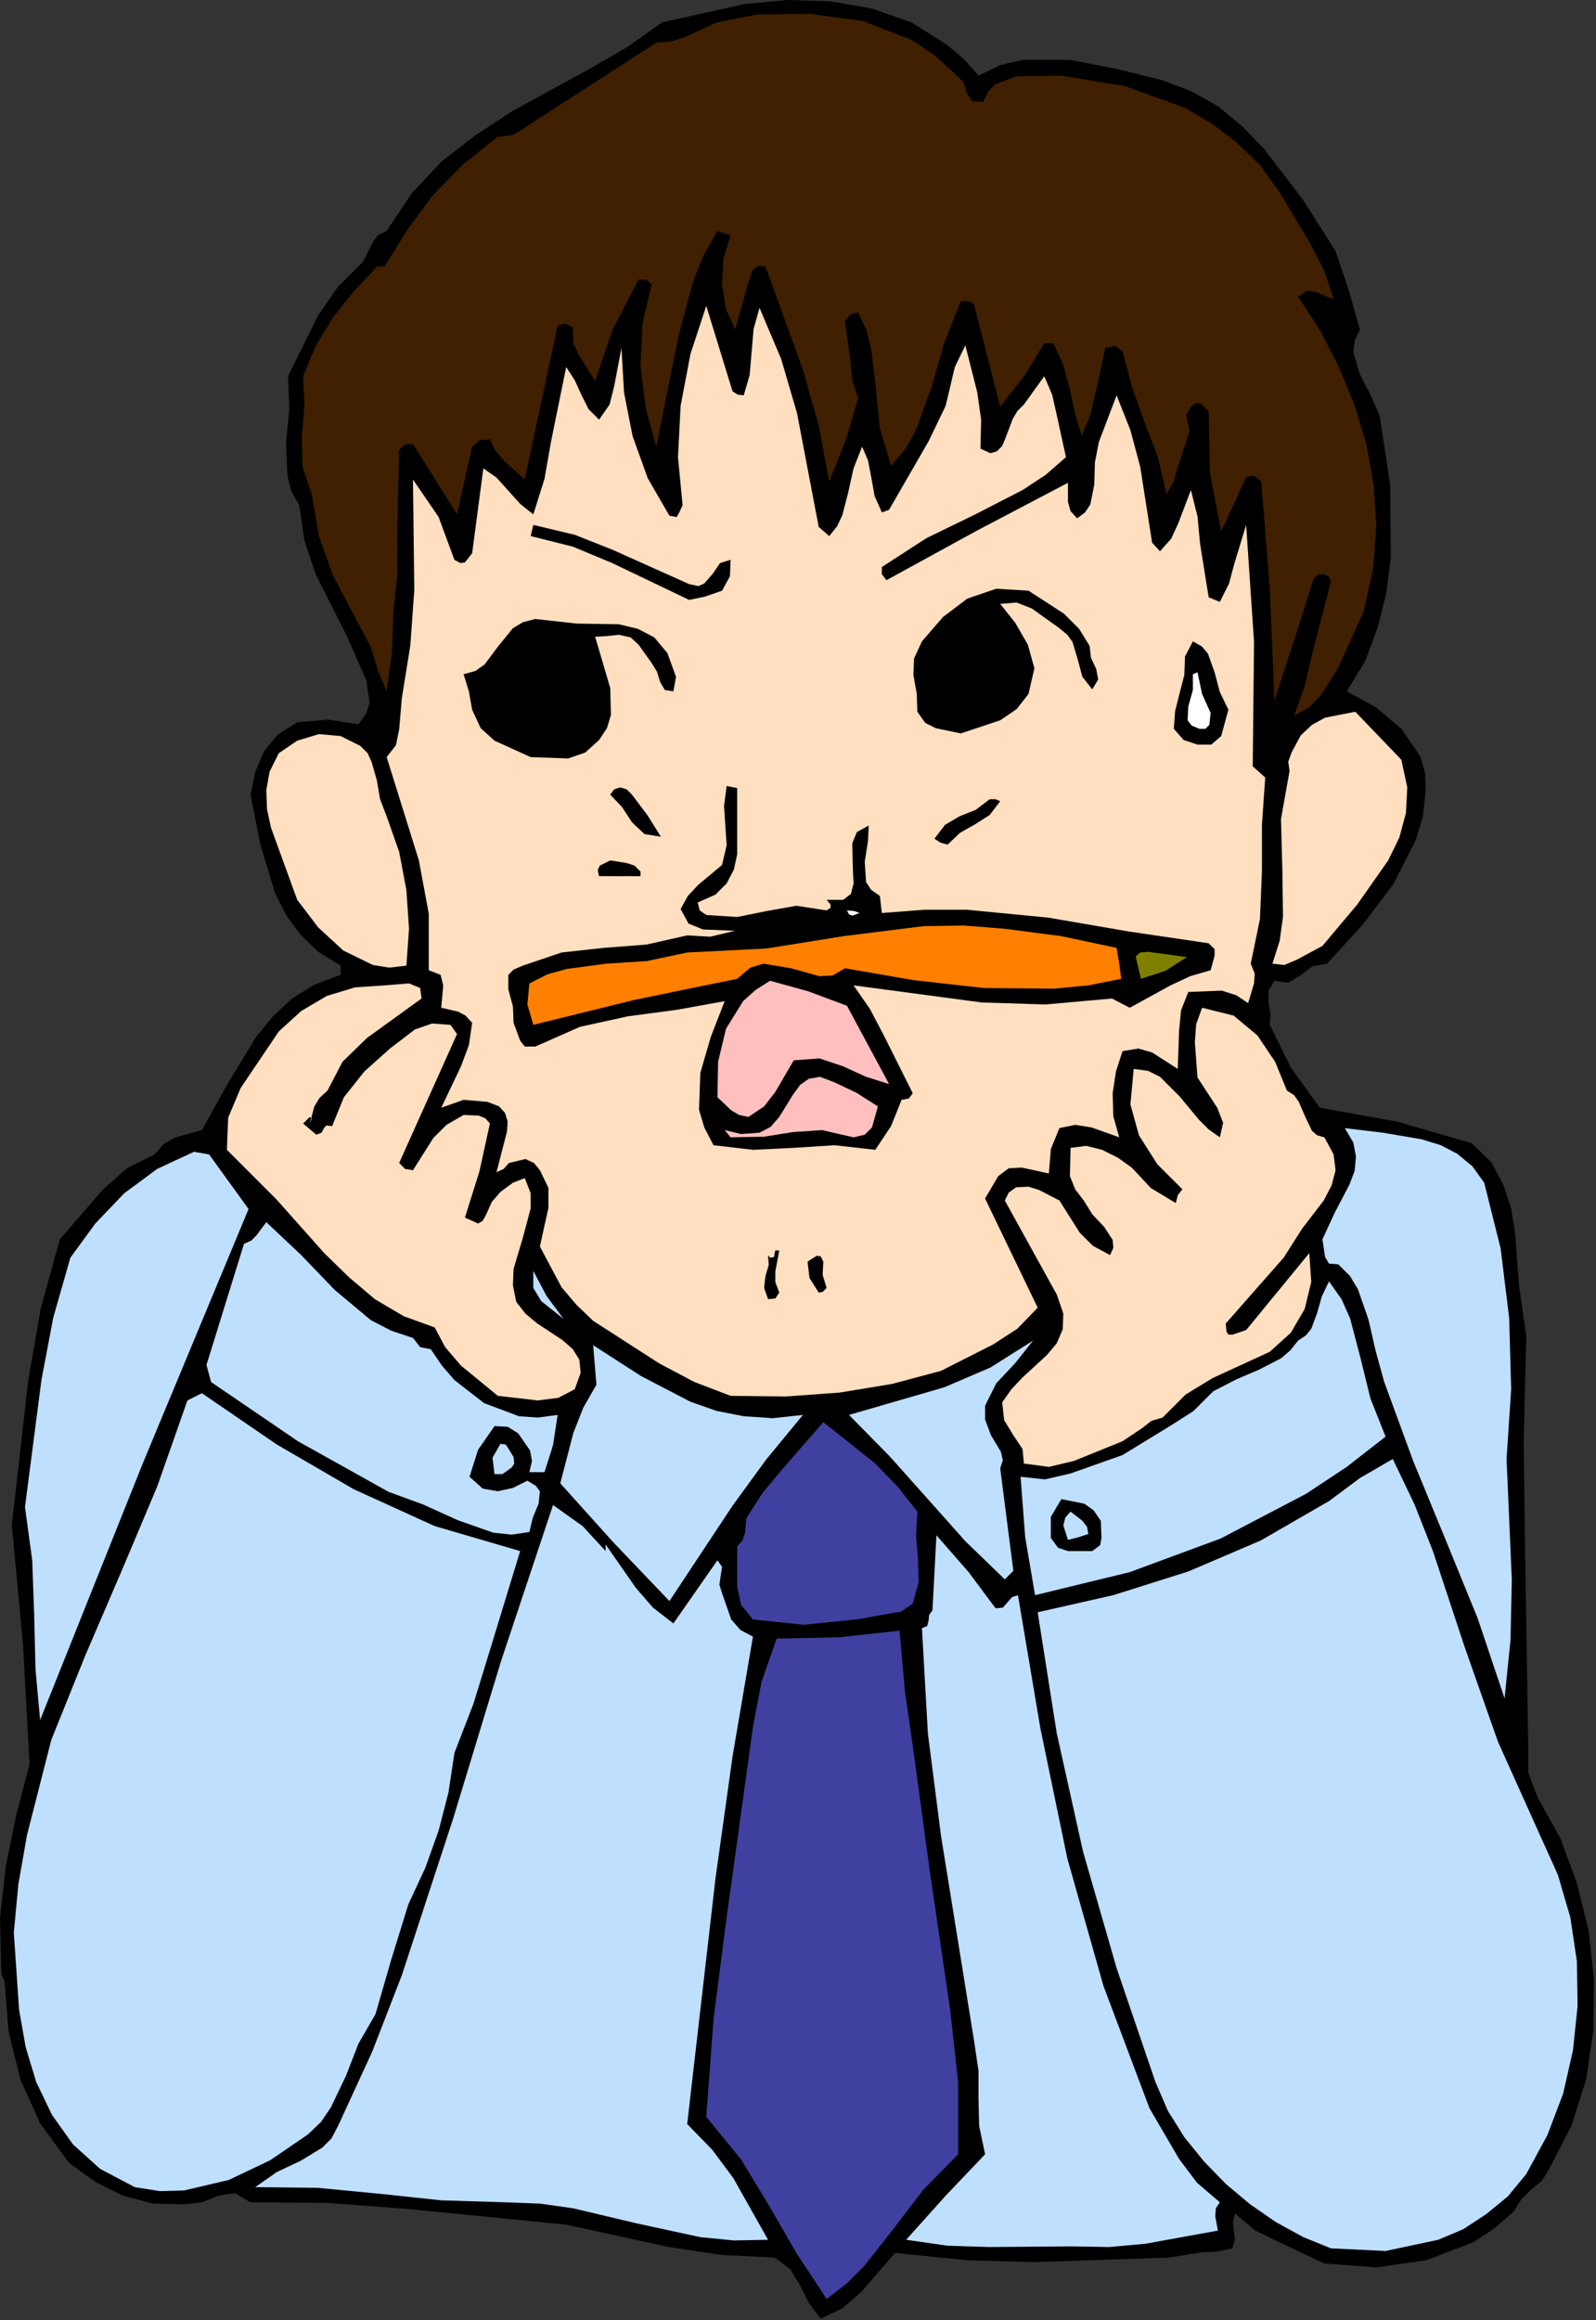
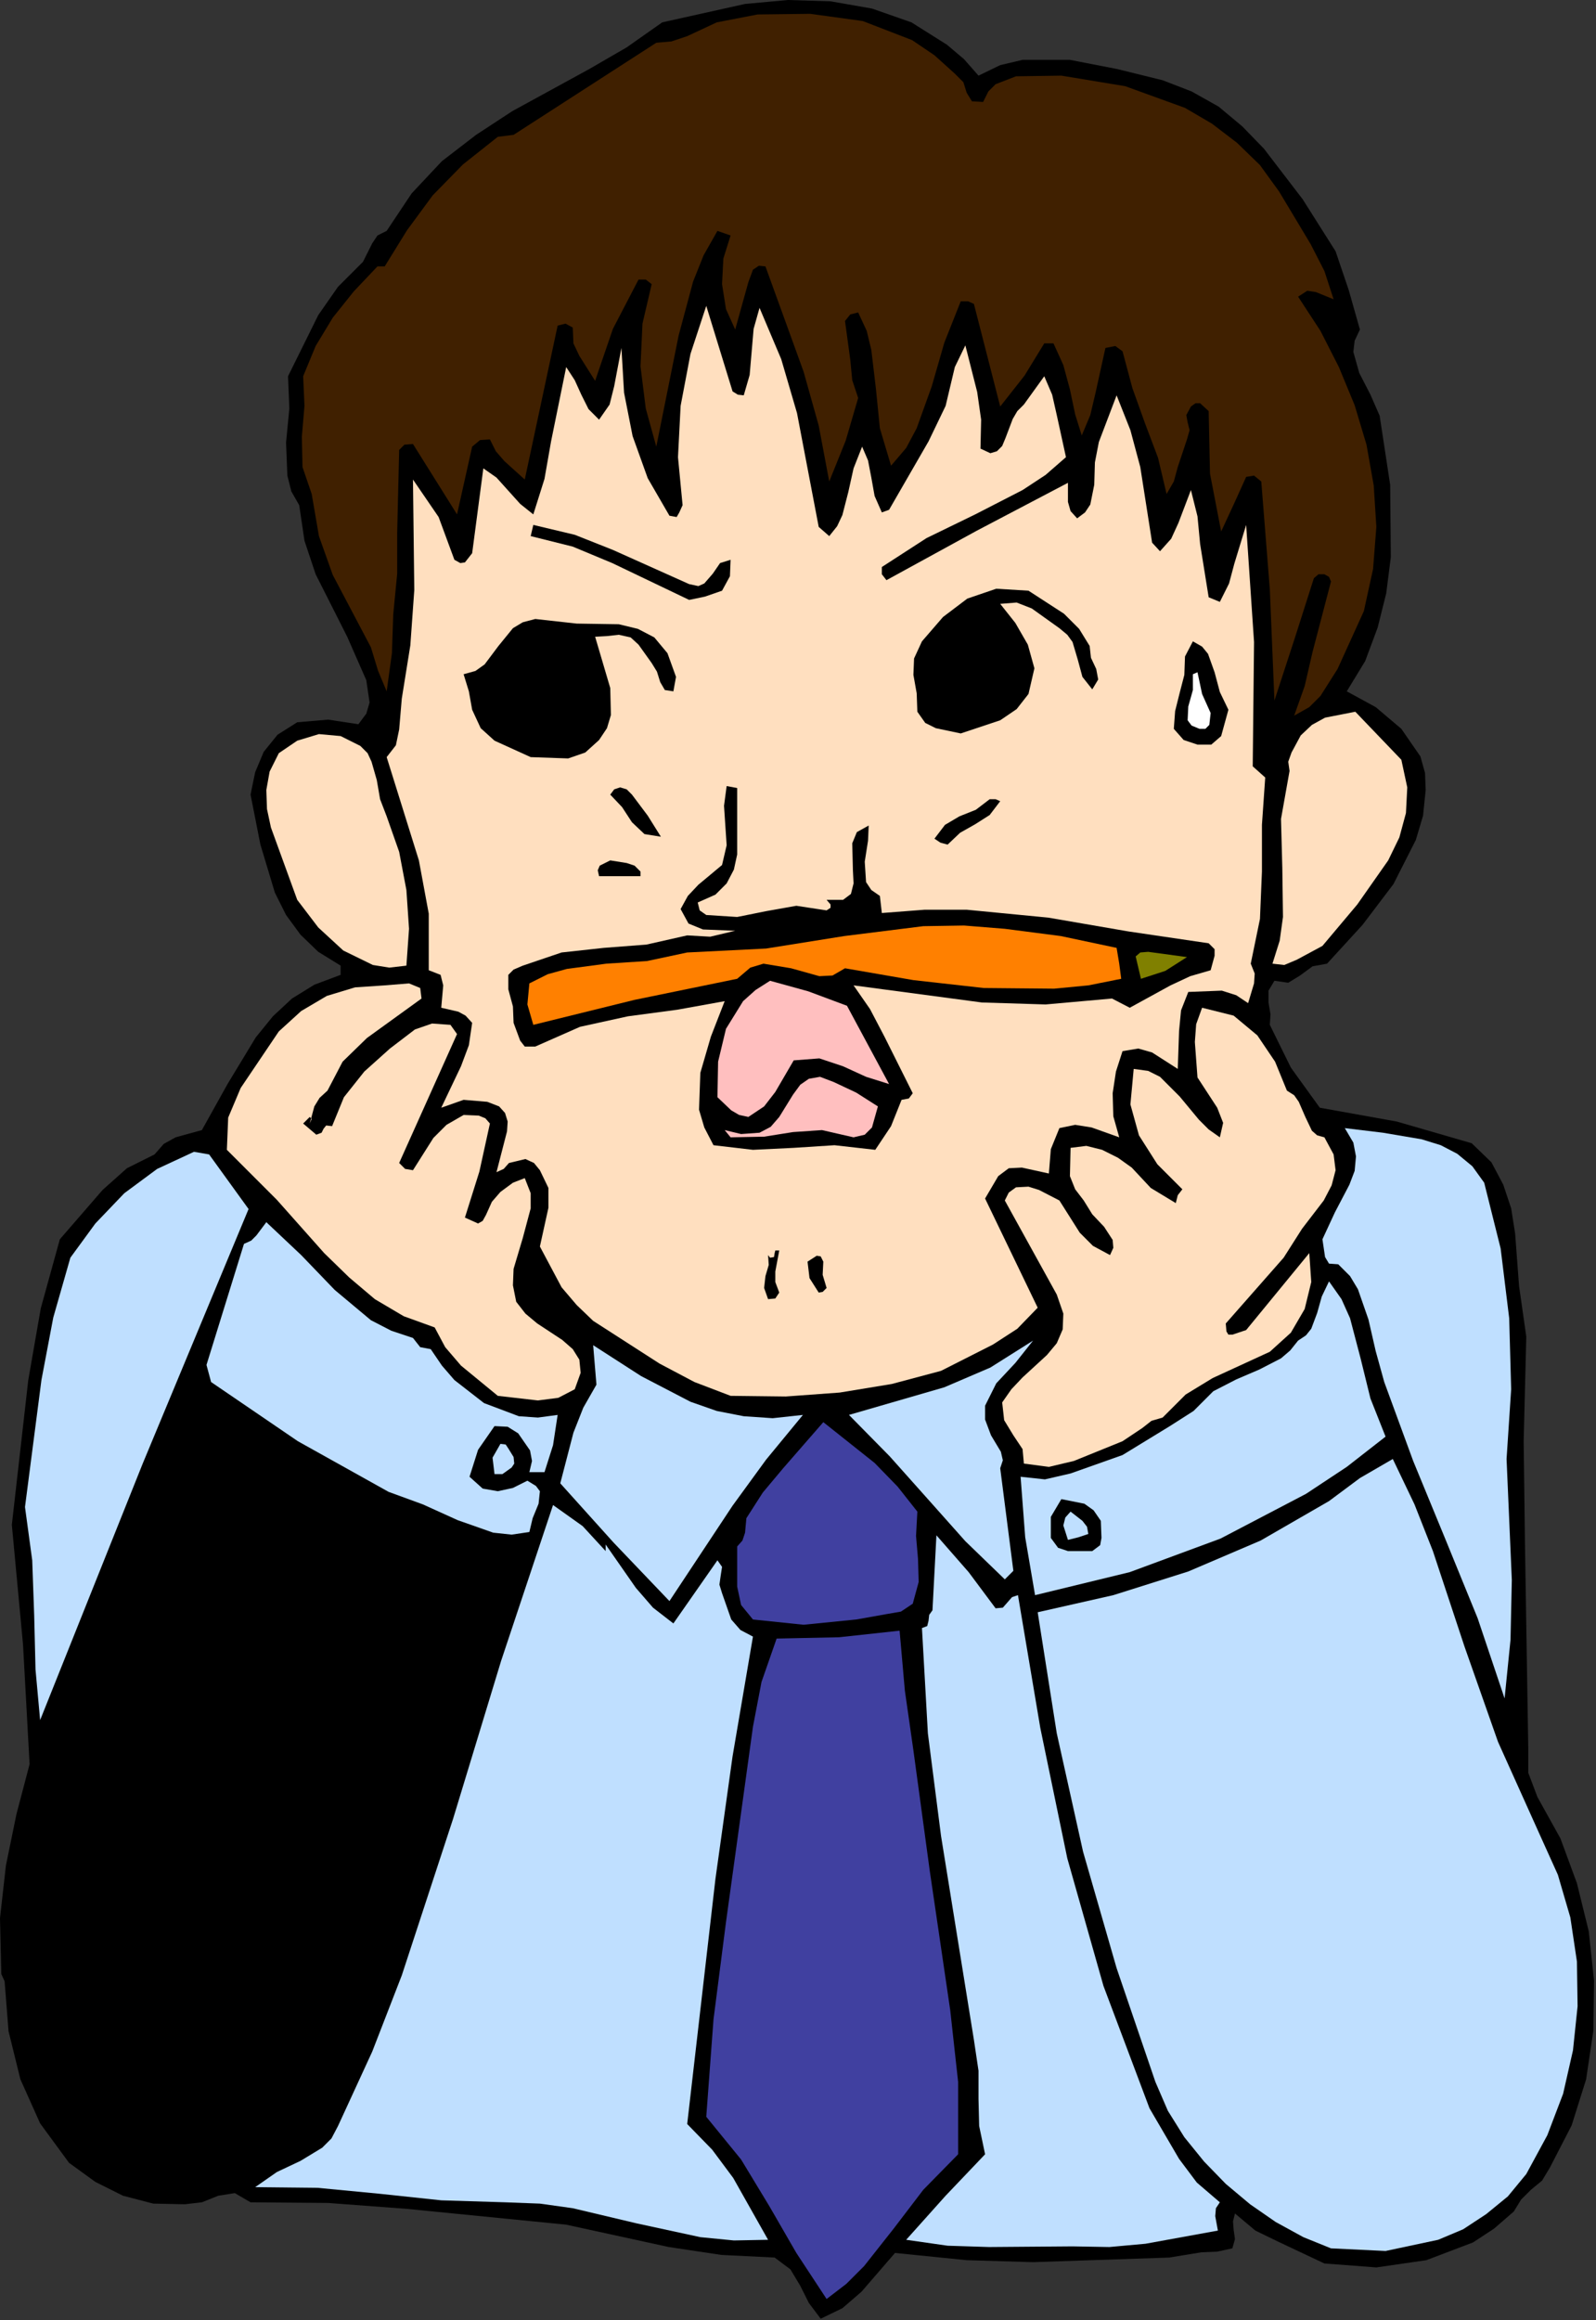
<svg xmlns="http://www.w3.org/2000/svg" xmlns:ns1="http://sodipodi.sourceforge.net/DTD/sodipodi-0.dtd" xmlns:ns2="http://www.inkscape.org/namespaces/inkscape" version="1.0" width="61.646mm" height="89.586mm" id="svg92" ns1:docname="JBIZ092.WMF">
  <rect width="100%" height="100%" fill="#333333" stroke="none" />
  <ns1:namedview pagecolor="#ffffff" bordercolor="#666666" borderopacity="1" objecttolerance="10" gridtolerance="10" guidetolerance="10" ns2:pageopacity="0" ns2:pageshadow="2" ns2:window-width="640" ns2:window-height="480" id="namedview94" />
  <defs id="defs6">
    <clipPath clipPathUnits="userSpaceOnUse" id="clipWmfPath1">
      <path d="M 0,0 L 232.896,0 L 232.896,338.496 L 0,338.496 z" id="path2" />
    </clipPath>
    <pattern id="WMFhbasepattern" patternUnits="userSpaceOnUse" width="6" height="6" x="0" y="0" />
  </defs>
  <path style="fill:#000000;fill-rule:evenodd;fill-opacity:1;stroke:none;" clip-path="url(#clipWmfPath1)" d="  M 142.848,11.04   L 146.016,9.504   L 149.28,8.736   L 156.192,8.736   L 163.104,10.08   L 169.728,11.712   L 173.952,13.344   L 177.888,15.552   L 181.344,18.432   L 184.512,21.696   L 190.176,29.088   L 194.976,36.672   L 196.896,42.336   L 198.528,48.096   L 197.76,49.728   L 197.568,51.36   L 198.432,54.432   L 200.064,57.6   L 201.408,60.672   L 202.944,70.752   L 203.04,81.312   L 202.368,86.592   L 201.12,91.584   L 199.296,96.48   L 196.608,100.896   L 200.832,103.2   L 204.576,106.368   L 207.36,110.4   L 208.032,112.8   L 208.128,115.296   L 207.744,119.04   L 206.688,122.592   L 203.424,129.024   L 198.912,134.976   L 193.728,140.64   L 191.616,141.024   L 189.792,142.368   L 188.064,143.424   L 186.048,143.136   L 185.184,144.576   L 185.184,146.304   L 185.472,148.032   L 185.376,149.568   L 188.448,155.808   L 192.672,161.664   L 203.904,163.68   L 214.848,166.848   L 217.728,169.632   L 219.456,172.896   L 220.608,176.352   L 221.184,180   L 221.76,187.68   L 222.816,195.072   L 222.432,210.336   L 222.624,225.312   L 223.104,255.168   L 223.104,258.72   L 224.448,262.272   L 227.808,268.32   L 230.208,274.848   L 231.936,281.856   L 232.704,289.056   L 232.608,296.352   L 231.552,303.456   L 229.44,310.176   L 226.272,316.32   L 225.12,318.24   L 223.488,319.584   L 222.048,321.024   L 220.992,322.752   L 218.112,325.248   L 215.04,327.264   L 208.224,329.856   L 200.928,330.912   L 193.344,330.336   L 186.624,327.168   L 183.264,325.536   L 180.288,323.04   L 180,324.192   L 180.096,325.44   L 180.288,326.784   L 179.904,328.128   L 177.696,328.608   L 175.392,328.704   L 170.688,329.472   L 150.816,330.144   L 141.12,329.856   L 130.656,328.8   L 125.76,334.464   L 122.976,336.864   L 119.808,338.4   L 118.08,336.096   L 116.832,333.6   L 115.392,331.2   L 113.088,329.472   L 105.312,329.088   L 97.632,327.936   L 82.656,324.672   L 59.424,322.368   L 47.904,321.504   L 36.576,321.408   L 34.272,320.064   L 31.872,320.448   L 29.472,321.408   L 26.976,321.696   L 22.368,321.6   L 17.952,320.448   L 13.92,318.432   L 10.08,315.648   L 5.856,309.888   L 2.976,303.456   L 1.248,296.448   L 0.672,289.152   L 0.192,288.096   L 0,279.936   L 0.864,272.256   L 2.4,264.768   L 4.32,257.472   L 3.36,240   L 1.728,222.528   L 4.128,201.408   L 5.952,190.944   L 8.736,180.864   L 14.976,173.664   L 18.528,170.496   L 22.56,168.48   L 23.904,166.944   L 25.632,165.984   L 29.472,164.928   L 33.216,158.208   L 37.344,151.392   L 39.84,148.32   L 42.624,145.728   L 45.888,143.712   L 49.728,142.272   L 49.728,140.928   L 46.464,138.912   L 43.872,136.416   L 41.76,133.536   L 40.128,130.272   L 38.016,123.264   L 36.576,115.968   L 37.248,112.704   L 38.496,109.728   L 40.512,107.232   L 43.392,105.408   L 47.904,105.024   L 52.32,105.696   L 53.472,104.16   L 53.952,102.528   L 53.472,99.264   L 50.688,92.928   L 46.08,83.808   L 44.448,78.912   L 43.68,73.728   L 42.528,71.712   L 41.952,69.408   L 41.76,64.608   L 42.24,59.616   L 42.048,54.912   L 46.464,45.984   L 49.344,41.856   L 52.992,38.208   L 54.336,35.52   L 55.104,34.368   L 56.448,33.696   L 60.096,28.224   L 64.512,23.52   L 69.504,19.68   L 74.784,16.224   L 86.016,10.08   L 91.488,6.912   L 96.672,3.264   L 108.768,0.576   L 115.008,0   L 121.248,0.192   L 127.296,1.248   L 133.056,3.264   L 138.24,6.528   L 140.736,8.64   L 142.848,11.04  z " id="path8" />
  <path style="fill:#402000;fill-rule:evenodd;fill-opacity:1;stroke:none;" clip-path="url(#clipWmfPath1)" d="  M 139.392,10.752   L 140.64,12   L 141.12,13.536   L 141.888,14.784   L 143.52,14.88   L 144.288,13.344   L 145.344,12.288   L 148.32,11.136   L 154.944,11.04   L 164.256,12.576   L 172.992,15.744   L 176.928,18.048   L 180.576,20.832   L 183.936,24.096   L 186.72,27.936   L 191.328,35.616   L 193.344,39.552   L 194.688,43.68   L 192.096,42.624   L 190.848,42.432   L 189.504,43.296   L 192.768,48.288   L 195.456,53.568   L 197.76,59.136   L 199.488,64.896   L 200.544,70.848   L 200.928,76.896   L 200.448,83.04   L 199.104,89.184   L 195.264,97.632   L 192.768,101.568   L 191.136,103.2   L 188.928,104.448   L 190.464,100.128   L 191.616,95.136   L 194.304,84.864   L 194.016,84.192   L 193.344,83.808   L 192.48,83.808   L 191.808,84.384   L 189.024,93.12   L 186.048,102.24   L 185.376,86.016   L 184.128,70.272   L 183.072,69.408   L 181.92,69.6   L 180.096,73.632   L 178.272,77.568   L 176.64,69.12   L 176.448,60   L 175.2,58.848   L 174.528,58.848   L 173.856,59.328   L 173.184,60.576   L 173.376,61.632   L 173.664,62.784   L 173.28,64.128   L 171.936,68.16   L 171.36,70.272   L 170.304,72.096   L 169.056,66.816   L 167.136,61.728   L 165.312,56.64   L 163.872,51.264   L 162.816,50.496   L 161.376,50.784   L 159.936,57.312   L 159.168,60.576   L 157.92,63.552   L 156.96,60.48   L 156.192,56.832   L 155.232,53.28   L 153.792,50.112   L 152.448,50.112   L 149.568,54.816   L 146.016,59.328   L 142.176,44.352   L 141.312,43.968   L 140.256,43.968   L 137.856,50.016   L 136.032,56.352   L 133.824,62.496   L 132.288,65.376   L 130.08,67.968   L 128.448,62.496   L 127.872,56.736   L 127.2,51.072   L 126.528,48.288   L 125.28,45.6   L 124.128,45.888   L 123.36,46.848   L 124.128,52.512   L 124.416,55.488   L 125.28,58.08   L 123.456,64.32   L 121.056,70.272   L 119.52,62.112   L 117.312,54.24   L 111.744,38.88   L 110.784,38.784   L 109.92,39.36   L 109.248,41.184   L 107.328,48.096   L 105.984,45.12   L 105.408,41.472   L 105.6,37.728   L 106.656,34.368   L 104.736,33.696   L 102.72,37.248   L 101.184,41.088   L 99.072,48.96   L 95.808,65.184   L 94.272,59.616   L 93.504,53.472   L 93.792,47.232   L 95.136,41.472   L 94.272,40.8   L 93.216,40.8   L 89.472,48   L 86.88,55.584   L 84.576,51.936   L 83.712,50.112   L 83.616,47.808   L 82.56,47.232   L 81.408,47.52   L 76.608,69.984   L 73.632,67.296   L 72.384,65.856   L 71.52,64.128   L 70.08,64.224   L 68.928,65.184   L 66.72,75.072   L 60.288,64.8   L 59.04,64.896   L 58.272,65.664   L 57.984,77.664   L 57.984,83.712   L 57.408,89.664   L 57.216,95.328   L 56.448,100.896   L 55.2,97.92   L 54.144,94.464   L 48.576,83.904   L 46.56,78.24   L 45.504,72.096   L 44.16,68.16   L 44.064,63.744   L 44.448,59.232   L 44.256,54.912   L 46.08,50.496   L 48.576,46.368   L 51.648,42.528   L 55.104,38.88   L 56.16,38.88   L 59.424,33.6   L 63.168,28.512   L 67.584,24   L 72.672,19.968   L 74.976,19.68   L 95.808,6.24   L 98.016,6.048   L 100.32,5.28   L 104.64,3.264   L 110.592,2.112   L 118.272,2.016   L 125.952,3.072   L 133.152,5.856   L 136.416,8.064   L 139.392,10.752  z " id="path10" />
  <path style="fill:#ffdfbf;fill-rule:evenodd;fill-opacity:1;stroke:none;" clip-path="url(#clipWmfPath1)" d="  M 106.944,57.12   L 107.712,57.6   L 108.576,57.696   L 109.44,54.72   L 109.728,51.36   L 110.016,48   L 110.88,44.928   L 114.048,52.416   L 116.352,60.288   L 119.52,76.896   L 121.056,78.24   L 122.208,76.8   L 122.976,75.168   L 123.84,71.808   L 124.608,68.352   L 125.856,65.184   L 126.72,67.2   L 127.2,69.696   L 127.68,72.384   L 128.736,74.784   L 129.792,74.4   L 135.552,64.416   L 138.048,59.232   L 139.392,53.568   L 140.928,50.4   L 142.656,57.216   L 143.232,61.248   L 143.136,65.472   L 144.576,66.144   L 145.536,65.856   L 146.304,65.088   L 146.784,63.936   L 147.84,61.152   L 148.512,60   L 149.472,59.04   L 152.448,54.912   L 153.6,57.6   L 154.272,60.576   L 155.616,66.72   L 152.64,69.312   L 149.28,71.52   L 142.368,75.072   L 135.264,78.528   L 128.736,82.752   L 128.736,83.808   L 129.408,84.672   L 142.56,77.472   L 155.904,70.464   L 155.904,73.248   L 156.288,74.592   L 157.248,75.648   L 158.4,74.784   L 159.168,73.632   L 159.744,70.752   L 159.84,67.488   L 160.416,64.512   L 163.008,57.696   L 165.024,62.784   L 166.464,68.16   L 168.192,79.2   L 169.344,80.448   L 170.976,78.624   L 172.032,76.32   L 173.856,71.52   L 174.816,75.36   L 175.2,79.392   L 176.448,87.168   L 178.08,87.84   L 179.424,85.152   L 180.192,82.272   L 181.92,76.608   L 183.072,93.696   L 182.88,111.84   L 184.704,113.472   L 184.224,120.384   L 184.224,127.2   L 183.936,134.112   L 182.592,140.64   L 183.168,142.08   L 183.072,143.52   L 182.208,146.4   L 180.48,145.248   L 178.368,144.576   L 173.472,144.768   L 172.416,147.456   L 172.128,150.432   L 171.936,156   L 168.192,153.6   L 166.176,153.024   L 163.872,153.408   L 162.912,156.384   L 162.432,159.552   L 162.528,162.912   L 163.392,165.984   L 159.36,164.544   L 156.96,164.16   L 154.656,164.64   L 153.408,167.712   L 153.12,171.264   L 149.184,170.4   L 147.264,170.496   L 145.728,171.648   L 143.808,174.912   L 151.488,190.848   L 148.512,193.92   L 144.96,196.224   L 137.376,200.064   L 130.176,201.984   L 122.592,203.232   L 114.72,203.808   L 106.656,203.712   L 101.376,201.696   L 96.288,199.008   L 86.592,192.768   L 84.192,190.464   L 81.984,187.872   L 78.816,181.92   L 80.064,176.256   L 80.064,173.376   L 78.816,170.784   L 77.952,169.728   L 76.704,169.152   L 74.304,169.728   L 73.536,170.592   L 72.48,171.072   L 74.016,165.12   L 74.112,163.68   L 73.728,162.432   L 72.864,161.472   L 71.136,160.8   L 67.68,160.512   L 64.416,161.664   L 67.296,155.616   L 68.448,152.544   L 68.928,149.28   L 67.968,148.224   L 66.912,147.648   L 64.416,147.072   L 64.704,143.808   L 64.32,142.272   L 62.592,141.6   L 62.592,133.344   L 61.152,125.568   L 56.448,110.496   L 57.792,108.768   L 58.272,106.464   L 58.656,101.952   L 59.904,94.176   L 60.48,86.112   L 60.288,69.984   L 64.032,75.456   L 66.336,81.696   L 67.2,82.176   L 67.872,82.08   L 68.928,80.736   L 70.56,68.352   L 72.48,69.696   L 74.208,71.616   L 75.936,73.536   L 77.856,75.072   L 79.488,69.888   L 80.448,64.416   L 82.656,53.568   L 83.904,55.488   L 84.864,57.6   L 85.92,59.712   L 87.456,61.248   L 88.992,59.04   L 89.664,56.352   L 90.72,50.784   L 91.104,57.312   L 92.352,63.648   L 94.56,69.792   L 97.728,75.264   L 98.784,75.456   L 99.168,74.784   L 99.648,73.728   L 98.976,66.72   L 99.36,59.232   L 100.8,51.648   L 103.104,44.64   L 106.944,57.12  z " id="path12" />
  <path style="fill:#000000;fill-rule:evenodd;fill-opacity:1;stroke:none;" clip-path="url(#clipWmfPath1)" d="  M 100.608,85.248   L 101.952,85.536   L 102.816,85.152   L 104.064,83.712   L 105.12,82.176   L 106.656,81.696   L 106.56,84.096   L 105.408,86.208   L 102.912,87.072   L 100.608,87.552   L 89.376,82.176   L 83.616,79.776   L 77.472,78.24   L 77.856,76.608   L 83.904,78.048   L 89.472,80.256   L 100.608,85.248  z " id="path14" />
  <path style="fill:#000000;fill-rule:evenodd;fill-opacity:1;stroke:none;" clip-path="url(#clipWmfPath1)" d="  M 159.072,94.272   L 159.264,96   L 160.032,97.632   L 160.32,99.168   L 159.456,100.608   L 158.016,98.784   L 157.344,96.288   L 156.576,93.696   L 155.808,92.64   L 154.656,91.68   L 150.624,88.8   L 148.416,87.936   L 146.016,88.128   L 148.224,90.912   L 150.048,94.08   L 151.008,97.536   L 150.144,101.28   L 148.416,103.488   L 146.016,105.12   L 140.256,107.04   L 136.608,106.272   L 135.072,105.504   L 133.92,103.872   L 133.824,101.184   L 133.344,98.496   L 133.44,96.096   L 134.592,93.6   L 137.664,90.048   L 141.216,87.36   L 145.44,85.92   L 150.144,86.208   L 155.328,89.568   L 157.536,91.776   L 159.072,94.272  z " id="path16" />
  <path style="fill:#000000;fill-rule:evenodd;fill-opacity:1;stroke:none;" clip-path="url(#clipWmfPath1)" d="  M 148.32,96.096   L 148.128,99.168   L 146.976,101.952   L 145.056,103.296   L 142.944,104.16   L 138.336,104.448   L 136.896,103.584   L 135.744,102.24   L 135.744,99.072   L 138.144,99.648   L 140.544,99.648   L 142.944,99.072   L 145.056,97.44   L 145.632,96.288   L 145.632,95.04   L 144.672,92.64   L 144,91.488   L 142.848,90.72   L 141.6,90.624   L 141.12,90.72   L 140.928,91.296   L 142.08,93.696   L 142.656,94.848   L 142.56,96.096   L 141.6,97.344   L 140.352,97.632   L 137.76,96.768   L 136.416,95.52   L 139.296,91.776   L 142.848,88.8   L 145.92,92.064   L 148.32,96.096  z " id="path18" />
  <path style="fill:#000000;fill-rule:evenodd;fill-opacity:1;stroke:none;" clip-path="url(#clipWmfPath1)" d="  M 98.688,98.784   L 98.304,100.896   L 97.056,100.704   L 96.384,99.552   L 95.904,98.016   L 95.136,96.768   L 93.216,94.08   L 92.064,93.024   L 90.336,92.64   L 88.608,92.832   L 86.88,92.928   L 89.088,100.416   L 89.184,104.352   L 88.608,106.272   L 87.456,108   L 85.44,109.824   L 82.944,110.688   L 77.472,110.496   L 72.192,108.096   L 70.176,106.272   L 68.928,103.584   L 68.448,100.896   L 67.68,98.4   L 69.408,97.92   L 70.752,96.96   L 72.768,94.272   L 74.88,91.68   L 76.32,90.816   L 78.144,90.336   L 84.192,91.008   L 90.336,91.104   L 93.12,91.776   L 95.52,93.024   L 97.44,95.328   L 98.688,98.784  z " id="path20" />
  <path style="fill:#000000;fill-rule:evenodd;fill-opacity:1;stroke:none;" clip-path="url(#clipWmfPath1)" d="  M 86.88,101.28   L 86.784,103.584   L 86.016,105.792   L 84.672,107.616   L 82.656,108.672   L 80.448,109.056   L 78.24,108.576   L 73.728,106.752   L 72.672,105.792   L 71.904,104.544   L 70.848,101.952   L 75.456,102.816   L 77.664,102.336   L 79.776,101.28   L 81.024,100.416   L 81.792,99.264   L 82.656,96.48   L 82.08,92.352   L 83.808,93.888   L 84.96,96.192   L 86.88,101.28  z " id="path22" />
  <path style="fill:#000000;fill-rule:evenodd;fill-opacity:1;stroke:none;" clip-path="url(#clipWmfPath1)" d="  M 80.16,95.136   L 80.256,96.96   L 79.488,98.4   L 76.992,100.32   L 73.344,99.936   L 73.056,98.4   L 73.536,96.96   L 74.976,94.272   L 76.416,93.12   L 77.952,92.832   L 79.296,93.6   L 80.16,95.136  z " id="path24" />
  <path style="fill:#000000;fill-rule:evenodd;fill-opacity:1;stroke:none;" clip-path="url(#clipWmfPath1)" d="  M 179.328,103.584   L 178.272,107.424   L 176.832,108.672   L 174.816,108.672   L 172.8,108   L 171.36,106.368   L 171.552,103.776   L 172.224,101.088   L 172.896,98.496   L 172.992,95.808   L 174.144,93.6   L 175.488,94.368   L 176.352,95.424   L 177.312,98.112   L 178.08,100.992   L 179.328,103.584  z " id="path26" />
  <path style="fill:#ffffff;fill-rule:evenodd;fill-opacity:1;stroke:none;" clip-path="url(#clipWmfPath1)" d="  M 176.736,104.064   L 176.544,105.792   L 175.968,106.368   L 175.104,106.368   L 173.952,105.888   L 173.376,105.12   L 173.472,103.104   L 174.144,100.704   L 174.144,98.4   L 174.816,98.112   L 175.488,101.28   L 176.736,104.064  z " id="path28" />
  <path style="fill:#ffdfbf;fill-rule:evenodd;fill-opacity:1;stroke:none;" clip-path="url(#clipWmfPath1)" d="  M 204.576,110.88   L 205.44,114.912   L 205.248,118.656   L 204.288,122.208   L 202.656,125.568   L 198.144,132   L 193.056,138.048   L 189.312,140.064   L 187.488,140.832   L 185.76,140.64   L 186.816,137.28   L 187.296,133.824   L 187.2,126.72   L 187.008,119.52   L 188.256,112.512   L 188.064,111.168   L 188.544,109.824   L 189.888,107.328   L 191.52,105.792   L 193.44,104.736   L 197.856,103.872   L 204.576,110.88  z " id="path30" />
  <path style="fill:#ffdfbf;fill-rule:evenodd;fill-opacity:1;stroke:none;" clip-path="url(#clipWmfPath1)" d="  M 52.608,108.864   L 53.664,109.92   L 54.24,111.168   L 55.008,113.856   L 55.488,116.64   L 56.448,119.136   L 58.272,124.32   L 59.328,129.888   L 59.712,135.552   L 59.328,140.928   L 56.832,141.216   L 54.432,140.832   L 50.112,138.72   L 46.464,135.36   L 43.392,131.328   L 39.552,120.768   L 38.976,118.08   L 38.88,115.296   L 39.36,112.608   L 40.704,109.92   L 43.392,108.096   L 46.56,107.136   L 49.728,107.424   L 52.608,108.864  z " id="path32" />
  <path style="fill:#000000;fill-rule:evenodd;fill-opacity:1;stroke:none;" clip-path="url(#clipWmfPath1)" d="  M 96.48,122.112   L 94.08,121.728   L 92.256,120   L 90.816,117.792   L 89.088,115.968   L 89.664,115.2   L 90.528,114.912   L 91.488,115.2   L 92.256,115.968   L 94.56,119.04   L 96.48,122.112  z " id="path34" />
  <path style="fill:#000000;fill-rule:evenodd;fill-opacity:1;stroke:none;" clip-path="url(#clipWmfPath1)" d="  M 107.616,115.008   L 107.616,124.704   L 107.136,126.912   L 106.08,128.928   L 104.448,130.56   L 101.856,131.712   L 102.144,132.864   L 103.104,133.536   L 107.616,133.824   L 111.936,132.96   L 116.256,132.192   L 120.672,132.864   L 121.248,132.48   L 121.248,132   L 120.672,131.328   L 123.072,131.328   L 124.224,130.464   L 124.608,128.928   L 124.512,127.008   L 124.416,123.072   L 125.088,121.44   L 126.816,120.48   L 126.72,122.688   L 126.24,125.76   L 126.432,128.736   L 127.2,129.888   L 128.448,130.752   L 128.736,133.248   L 134.976,132.768   L 141.12,132.768   L 153.024,133.92   L 164.736,135.936   L 176.448,137.664   L 177.312,138.528   L 177.312,139.488   L 176.736,141.6   L 173.76,142.464   L 170.88,143.808   L 164.928,147.072   L 162.336,145.728   L 152.64,146.592   L 143.328,146.304   L 124.608,143.808   L 127.008,147.264   L 129.12,151.296   L 133.248,159.552   L 132.672,160.32   L 131.616,160.512   L 130.08,164.352   L 127.776,167.808   L 121.824,167.136   L 115.872,167.52   L 109.92,167.808   L 104.16,167.136   L 102.816,164.544   L 102.048,161.952   L 102.24,156.576   L 103.776,151.296   L 105.792,146.112   L 98.88,147.36   L 91.68,148.32   L 84.672,149.856   L 78.144,152.736   L 76.608,152.736   L 75.936,151.872   L 74.976,149.28   L 74.88,146.88   L 74.208,144.384   L 74.208,142.272   L 74.976,141.504   L 76.32,140.928   L 81.984,139.008   L 88.128,138.336   L 94.368,137.856   L 100.32,136.512   L 103.68,136.704   L 107.328,135.84   L 102.624,135.648   L 100.512,134.784   L 99.36,132.672   L 100.416,130.752   L 101.952,129.12   L 105.408,126.24   L 106.08,123.36   L 105.888,120.48   L 105.696,117.6   L 106.08,114.72   L 107.616,115.008  z " id="path36" />
  <path style="fill:#000000;fill-rule:evenodd;fill-opacity:1;stroke:none;" clip-path="url(#clipWmfPath1)" d="  M 146.016,116.928   L 144.48,118.944   L 142.368,120.288   L 140.16,121.536   L 138.336,123.264   L 137.28,122.976   L 136.416,122.4   L 137.952,120.384   L 140.064,119.136   L 142.464,118.176   L 144.48,116.64   L 145.344,116.64   L 146.016,116.928  z " id="path38" />
  <path style="fill:#000000;fill-rule:evenodd;fill-opacity:1;stroke:none;" clip-path="url(#clipWmfPath1)" d="  M 93.504,127.2   L 93.504,127.872   L 87.456,127.872   L 87.264,127.008   L 87.552,126.336   L 89.088,125.568   L 91.488,125.952   L 92.64,126.336   L 93.504,127.2  z " id="path40" />
-   <path style="fill:#ffffff;fill-rule:evenodd;fill-opacity:1;stroke:none;" clip-path="url(#clipWmfPath1)" d="  M 125.472,133.248   L 124.416,133.632   L 123.936,133.44   L 123.648,132.864   L 124.704,132.96   L 125.472,133.248  z " id="path42" />
  <path style="fill:#ff8000;fill-rule:evenodd;fill-opacity:1;stroke:none;" clip-path="url(#clipWmfPath1)" d="  M 163.008,138.336   L 163.392,140.64   L 163.68,142.848   L 158.88,143.808   L 153.888,144.288   L 143.616,144.192   L 133.344,143.04   L 123.36,141.312   L 121.536,142.368   L 119.616,142.464   L 115.488,141.312   L 111.456,140.64   L 109.536,141.216   L 107.616,142.848   L 92.64,145.92   L 77.856,149.568   L 76.992,146.592   L 77.28,143.52   L 79.968,142.176   L 82.752,141.408   L 88.512,140.64   L 94.464,140.256   L 100.32,139.008   L 111.84,138.432   L 123.264,136.608   L 134.784,135.168   L 140.736,135.072   L 146.688,135.552   L 154.848,136.608   L 163.008,138.336  z " id="path44" />
  <path style="fill:#808000;fill-rule:evenodd;fill-opacity:1;stroke:none;" clip-path="url(#clipWmfPath1)" d="  M 173.28,139.68   L 170.112,141.696   L 166.56,142.848   L 165.792,139.584   L 166.464,139.008   L 167.616,138.912   L 173.28,139.68  z " id="path46" />
  <path style="fill:#ffbfbf;fill-rule:evenodd;fill-opacity:1;stroke:none;" clip-path="url(#clipWmfPath1)" d="  M 123.648,146.784   L 129.792,158.208   L 126.432,157.152   L 123.072,155.616   L 119.616,154.464   L 115.872,154.752   L 113.184,159.36   L 111.552,161.472   L 109.248,163.008   L 107.904,162.72   L 106.752,162.048   L 104.736,160.128   L 104.832,154.944   L 105.984,150.144   L 108.48,146.112   L 110.304,144.48   L 112.416,143.136   L 117.984,144.672   L 123.648,146.784  z " id="path48" />
  <path style="fill:#ffdfbf;fill-rule:evenodd;fill-opacity:1;stroke:none;" clip-path="url(#clipWmfPath1)" d="  M 61.536,145.728   L 53.568,151.488   L 50.016,154.944   L 47.808,159.168   L 46.656,160.224   L 45.888,161.472   L 45.216,163.968   L 45.504,163.296   L 45.216,163.008   L 44.256,163.968   L 46.176,165.6   L 46.944,165.312   L 47.232,164.736   L 47.616,164.256   L 48.48,164.352   L 50.208,160.128   L 53.184,156.384   L 56.928,153.024   L 60.576,150.24   L 63.072,149.376   L 65.76,149.568   L 66.72,150.912   L 58.272,169.728   L 59.136,170.592   L 60.288,170.784   L 63.264,166.08   L 65.184,164.16   L 67.68,162.72   L 69.888,162.816   L 70.848,163.2   L 71.52,163.968   L 69.984,170.976   L 67.872,177.696   L 69.792,178.56   L 70.464,178.176   L 70.944,177.312   L 71.808,175.392   L 73.056,173.952   L 74.88,172.608   L 76.608,171.936   L 77.472,174.144   L 77.472,176.352   L 76.32,180.672   L 74.976,185.184   L 74.88,187.584   L 75.36,189.984   L 76.704,191.712   L 78.432,193.152   L 82.08,195.552   L 83.616,196.896   L 84.576,198.432   L 84.768,200.352   L 83.904,202.752   L 81.504,204   L 78.528,204.384   L 72.672,203.712   L 67.296,199.296   L 64.992,196.608   L 63.456,193.728   L 58.944,192.096   L 54.72,189.6   L 50.976,186.432   L 47.328,182.88   L 40.416,175.104   L 33.12,167.808   L 33.312,163.104   L 35.136,158.784   L 40.704,150.528   L 43.968,147.552   L 47.712,145.344   L 51.84,144.096   L 56.16,143.808   L 59.712,143.52   L 61.344,144.192   L 61.536,145.728  z " id="path50" />
  <path style="fill:#ffdfbf;fill-rule:evenodd;fill-opacity:1;stroke:none;" clip-path="url(#clipWmfPath1)" d="  M 187.872,159.168   L 188.928,159.84   L 189.6,160.8   L 190.56,163.008   L 191.52,165.024   L 192.288,165.696   L 193.344,165.984   L 194.688,168.48   L 194.976,170.784   L 194.4,172.992   L 193.248,175.2   L 190.08,179.328   L 187.392,183.552   L 178.944,193.152   L 179.04,194.304   L 179.328,194.784   L 179.904,194.784   L 181.92,194.112   L 191.136,182.88   L 191.424,187.104   L 190.464,191.04   L 188.448,194.496   L 185.376,197.28   L 177.024,201.12   L 173.088,203.52   L 169.728,206.88   L 168.096,207.36   L 166.752,208.416   L 163.872,210.336   L 156.768,213.216   L 153.12,214.08   L 149.472,213.6   L 149.28,211.488   L 147.936,209.472   L 146.592,207.264   L 146.304,204.672   L 147.648,202.752   L 149.28,201.024   L 152.832,197.76   L 154.272,196.032   L 155.136,194.016   L 155.232,191.712   L 154.272,188.928   L 146.688,175.2   L 147.264,174.048   L 148.32,173.28   L 150.144,173.184   L 151.68,173.664   L 154.656,175.2   L 157.632,179.904   L 159.552,181.824   L 162.048,183.168   L 162.528,182.112   L 162.432,180.96   L 161.184,179.04   L 159.456,177.216   L 158.208,175.2   L 156.96,173.568   L 156.192,171.648   L 156.288,167.52   L 158.592,167.232   L 160.896,167.808   L 163.2,168.96   L 165.216,170.4   L 168,173.376   L 171.648,175.584   L 171.936,174.432   L 172.608,173.568   L 168.96,169.92   L 166.272,165.696   L 165.024,161.184   L 165.504,156   L 167.616,156.288   L 169.344,157.152   L 172.224,160.032   L 175.008,163.392   L 176.448,164.832   L 178.08,165.984   L 178.56,163.872   L 177.696,161.664   L 174.816,157.248   L 174.432,152.064   L 174.624,149.472   L 175.488,147.072   L 180.096,148.224   L 183.552,151.104   L 186.144,154.944   L 187.872,159.168  z " id="path52" />
  <path style="fill:#ffbfbf;fill-rule:evenodd;fill-opacity:1;stroke:none;" clip-path="url(#clipWmfPath1)" d="  M 128.16,161.472   L 127.296,164.544   L 126.24,165.6   L 124.608,165.984   L 120,164.928   L 115.776,165.216   L 111.552,165.888   L 106.656,165.984   L 105.792,164.928   L 108.192,165.504   L 110.88,165.312   L 112.512,164.448   L 113.76,163.008   L 115.776,159.744   L 116.832,158.304   L 118.08,157.44   L 119.712,157.152   L 121.728,157.92   L 124.992,159.456   L 128.16,161.472  z " id="path54" />
  <path style="fill:#bfdfff;fill-rule:evenodd;fill-opacity:1;stroke:none;" clip-path="url(#clipWmfPath1)" d="  M 216.672,172.608   L 219.072,182.208   L 220.32,192.384   L 220.608,202.752   L 219.936,212.928   L 220.704,230.592   L 220.512,239.328   L 219.648,247.872   L 215.712,236.16   L 211.008,224.64   L 206.304,213.216   L 202.08,201.696   L 200.832,197.184   L 199.776,192.576   L 198.24,188.16   L 197.088,186.24   L 195.36,184.512   L 194.016,184.416   L 193.44,183.456   L 193.056,180.864   L 194.88,176.928   L 196.992,172.896   L 197.76,170.88   L 197.952,168.768   L 197.568,166.752   L 196.32,164.64   L 201.888,165.312   L 207.552,166.272   L 210.336,167.136   L 212.736,168.384   L 214.944,170.208   L 216.672,172.608  z " id="path56" />
  <path style="fill:#bfdfff;fill-rule:evenodd;fill-opacity:1;stroke:none;" clip-path="url(#clipWmfPath1)" d="  M 36.288,176.448   L 20.832,213.6   L 5.856,251.04   L 5.184,243.648   L 4.992,235.776   L 4.704,227.712   L 3.648,219.936   L 6.048,201.408   L 7.776,192.288   L 10.272,183.552   L 13.92,178.56   L 18.144,174.144   L 22.944,170.592   L 28.32,168.096   L 30.528,168.48   L 36.288,176.448  z " id="path58" />
  <path style="fill:#bfdfff;fill-rule:evenodd;fill-opacity:1;stroke:none;" clip-path="url(#clipWmfPath1)" d="  M 60.288,195.264   L 61.344,196.608   L 62.88,196.896   L 64.512,199.296   L 66.336,201.408   L 70.656,204.768   L 75.744,206.688   L 78.528,206.88   L 81.408,206.496   L 80.736,210.912   L 79.488,214.848   L 77.28,214.848   L 77.664,213.216   L 77.376,211.68   L 75.648,209.184   L 74.112,208.224   L 72.192,208.128   L 69.792,211.584   L 68.544,215.52   L 70.464,217.248   L 72.672,217.632   L 74.88,217.152   L 76.992,216.096   L 78.24,216.864   L 78.816,217.632   L 78.624,219.456   L 77.76,221.568   L 77.28,223.584   L 74.688,223.968   L 72,223.68   L 66.816,221.856   L 61.728,219.552   L 56.736,217.728   L 43.488,210.336   L 30.816,201.696   L 30.144,199.2   L 35.616,181.536   L 36.672,181.056   L 37.44,180.288   L 38.88,178.368   L 43.968,183.168   L 48.864,188.256   L 54.144,192.672   L 57.12,194.208   L 60.288,195.264  z " id="path60" />
  <path style="fill:#000000;fill-rule:evenodd;fill-opacity:1;stroke:none;" clip-path="url(#clipWmfPath1)" d="  M 113.76,182.496   L 113.184,185.568   L 113.184,187.104   L 113.76,188.64   L 113.184,189.504   L 112.128,189.6   L 111.552,187.968   L 111.744,186.24   L 112.224,184.608   L 112.128,183.168   L 112.416,183.552   L 112.992,183.456   L 113.088,182.88   L 113.184,182.496   L 113.76,182.496  z " id="path62" />
  <path style="fill:#000000;fill-rule:evenodd;fill-opacity:1;stroke:none;" clip-path="url(#clipWmfPath1)" d="  M 120.672,187.968   L 120.096,188.544   L 119.52,188.64   L 118.176,186.528   L 117.888,184.128   L 119.232,183.264   L 119.808,183.36   L 120.192,184.128   L 120.096,186.048   L 120.672,187.968  z " id="path64" />
-   <path style="fill:#bfdfff;fill-rule:evenodd;fill-opacity:1;stroke:none;" clip-path="url(#clipWmfPath1)" d="  M 82.272,192.48   L 79.008,189.888   L 77.856,187.968   L 77.856,185.472   L 79.776,189.12   L 82.272,192.48  z " id="path66" />
  <path style="fill:#bfdfff;fill-rule:evenodd;fill-opacity:1;stroke:none;" clip-path="url(#clipWmfPath1)" d="  M 202.272,209.664   L 196.608,214.08   L 190.656,218.016   L 178.176,224.544   L 164.928,229.44   L 151.104,232.8   L 149.664,224.352   L 148.992,215.52   L 152.544,215.904   L 156.288,215.04   L 163.872,212.352   L 170.784,208.128   L 174.24,205.92   L 177.12,203.04   L 180.48,201.312   L 183.84,199.872   L 187.008,198.24   L 188.352,197.088   L 189.504,195.648   L 190.656,194.88   L 191.424,193.92   L 192.288,191.616   L 192.96,189.216   L 194.016,187.008   L 195.84,189.6   L 197.088,192.384   L 198.624,198.24   L 200.064,204.096   L 202.272,209.664  z " id="path68" />
  <path style="fill:#bfdfff;fill-rule:evenodd;fill-opacity:1;stroke:none;" clip-path="url(#clipWmfPath1)" d="  M 144.672,209.472   L 146.112,211.872   L 146.4,213.12   L 146.016,214.272   L 147.936,229.248   L 146.688,230.496   L 140.928,224.928   L 135.456,218.784   L 129.888,212.544   L 123.936,206.496   L 137.856,202.464   L 144.576,199.584   L 150.816,195.648   L 148.224,198.912   L 145.44,201.888   L 143.808,205.152   L 143.808,207.168   L 144.672,209.472  z " id="path70" />
  <path style="fill:#bfdfff;fill-rule:evenodd;fill-opacity:1;stroke:none;" clip-path="url(#clipWmfPath1)" d="  M 117.216,206.496   L 111.84,213.024   L 106.944,219.744   L 97.728,233.664   L 89.568,225.12   L 81.792,216.48   L 83.712,209.088   L 85.152,205.44   L 87.072,202.08   L 86.592,196.32   L 93.6,200.832   L 100.8,204.576   L 104.64,205.92   L 108.576,206.688   L 112.8,206.976   L 117.216,206.496  z " id="path72" />
-   <path style="fill:#bfdfff;fill-rule:evenodd;fill-opacity:1;stroke:none;" clip-path="url(#clipWmfPath1)" d="  M 75.936,226.368   L 71.424,241.152   L 69.12,248.64   L 66.336,255.84   L 65.472,261.6   L 64.032,267.168   L 62.112,272.544   L 59.616,277.92   L 57.12,285.984   L 54.816,293.952   L 52.32,298.272   L 50.496,302.976   L 48.288,307.584   L 46.848,309.696   L 44.928,311.52   L 39.456,315.264   L 33.408,318.144   L 26.88,319.68   L 23.328,319.776   L 19.68,319.2   L 14.592,316.512   L 10.656,312.96   L 7.584,308.64   L 5.28,303.84   L 3.744,298.752   L 2.784,293.28   L 2.016,282.048   L 2.688,274.944   L 3.936,267.84   L 7.488,253.92   L 12.48,241.536   L 17.76,229.248   L 22.944,216.96   L 27.36,204.384   L 29.472,203.328   L 40.416,210.816   L 51.648,217.344   L 63.456,222.72   L 75.936,226.368  z " id="path74" />
  <path style="fill:#4040a0;fill-rule:evenodd;fill-opacity:1;stroke:none;" clip-path="url(#clipWmfPath1)" d="  M 133.92,220.608   L 133.728,224.16   L 134.016,227.52   L 134.112,230.88   L 133.248,234.048   L 131.52,235.2   L 129.312,235.584   L 124.992,236.352   L 117.312,237.12   L 109.92,236.352   L 108.192,234.24   L 107.616,231.552   L 107.616,225.696   L 108.384,224.832   L 108.768,223.68   L 108.96,221.568   L 111.36,217.824   L 114.336,214.272   L 120.192,207.552   L 127.68,213.504   L 131.04,216.96   L 133.92,220.608  z " id="path76" />
  <path style="fill:#bfdfff;fill-rule:evenodd;fill-opacity:1;stroke:none;" clip-path="url(#clipWmfPath1)" d="  M 74.976,212.64   L 75.072,213.6   L 74.688,214.176   L 73.344,215.136   L 72.192,215.136   L 71.904,212.736   L 73.056,210.72   L 73.824,210.816   L 74.208,211.392   L 74.976,212.64  z " id="path78" />
  <path style="fill:#bfdfff;fill-rule:evenodd;fill-opacity:1;stroke:none;" clip-path="url(#clipWmfPath1)" d="  M 224.736,267.648   L 227.424,273.6   L 229.248,279.84   L 230.208,286.272   L 230.304,292.8   L 229.632,299.232   L 228.192,305.568   L 225.888,311.616   L 222.816,317.28   L 220.128,320.544   L 216.96,323.136   L 213.6,325.344   L 209.952,326.88   L 202.272,328.512   L 194.304,328.128   L 190.272,326.496   L 186.24,324.288   L 182.496,321.696   L 178.944,318.72   L 175.776,315.456   L 172.896,311.904   L 170.496,308.064   L 168.672,303.84   L 163.008,287.232   L 158.112,270.24   L 154.272,252.96   L 151.488,235.296   L 162.528,232.8   L 173.472,229.344   L 184.032,224.832   L 194.016,219.072   L 198.528,215.712   L 203.328,212.928   L 206.496,219.552   L 209.184,226.368   L 213.792,240.288   L 218.688,254.208   L 224.736,267.648  z " id="path80" />
  <path style="fill:#000000;fill-rule:evenodd;fill-opacity:1;stroke:none;" clip-path="url(#clipWmfPath1)" d="  M 160.704,221.952   L 160.8,224.448   L 160.608,225.504   L 159.456,226.368   L 155.904,226.368   L 154.464,225.888   L 153.408,224.448   L 153.408,221.376   L 154.944,218.784   L 158.304,219.456   L 159.648,220.416   L 160.704,221.952  z " id="path82" />
  <path style="fill:#bfdfff;fill-rule:evenodd;fill-opacity:1;stroke:none;" clip-path="url(#clipWmfPath1)" d="  M 88.416,226.368   L 88.416,225.408   L 92.832,231.744   L 95.328,234.624   L 98.304,236.928   L 104.736,227.712   L 105.408,228.672   L 105.216,229.92   L 105.024,231.264   L 105.408,232.512   L 106.752,236.352   L 108.096,237.888   L 109.92,238.848   L 106.944,256.32   L 104.448,274.176   L 100.32,309.984   L 103.968,313.728   L 107.04,317.856   L 112.128,326.88   L 107.136,326.976   L 102.24,326.496   L 92.928,324.48   L 83.616,322.272   L 78.816,321.6   L 73.728,321.408   L 64.416,321.12   L 55.392,320.16   L 46.368,319.296   L 37.248,319.2   L 40.416,316.992   L 43.872,315.36   L 47.04,313.44   L 48.384,312.096   L 49.344,310.272   L 54.336,299.424   L 58.656,288.288   L 66.144,265.44   L 73.152,242.4   L 80.736,219.648   L 85.056,222.72   L 88.416,226.368  z " id="path84" />
  <path style="fill:#bfdfff;fill-rule:evenodd;fill-opacity:1;stroke:none;" clip-path="url(#clipWmfPath1)" d="  M 158.88,223.872   L 157.44,224.352   L 155.904,224.736   L 155.232,222.624   L 155.52,221.472   L 156.288,220.608   L 158.016,221.952   L 158.688,222.816   L 158.88,223.872  z " id="path86" />
  <path style="fill:#bfdfff;fill-rule:evenodd;fill-opacity:1;stroke:none;" clip-path="url(#clipWmfPath1)" d="  M 145.344,234.72   L 146.4,234.624   L 147.072,233.856   L 147.744,233.088   L 148.608,232.8   L 151.872,252.192   L 155.808,271.2   L 161.088,289.824   L 167.808,307.68   L 172.128,315.072   L 174.72,318.528   L 178.08,321.408   L 177.504,322.272   L 177.408,323.424   L 177.792,325.536   L 167.232,327.456   L 161.952,327.936   L 156.576,327.84   L 144.384,327.936   L 138.336,327.744   L 132.288,326.88   L 138.048,320.448   L 143.808,314.4   L 142.944,310.272   L 142.848,306.336   L 142.848,302.208   L 142.176,297.696   L 137.376,267.936   L 135.456,252.96   L 134.592,237.6   L 135.36,237.312   L 135.552,236.544   L 135.648,235.68   L 136.128,235.008   L 136.704,224.064   L 141.408,229.44   L 145.344,234.72  z " id="path88" />
  <path style="fill:#4040a0;fill-rule:evenodd;fill-opacity:1;stroke:none;" clip-path="url(#clipWmfPath1)" d="  M 131.328,237.984   L 132.096,246.72   L 133.344,255.456   L 135.744,273.12   L 138.72,293.376   L 139.872,303.84   L 139.872,314.4   L 134.784,319.584   L 130.464,325.248   L 126.144,330.72   L 123.552,333.312   L 120.672,335.52   L 116.256,328.8   L 112.32,321.984   L 108.192,315.168   L 103.104,308.928   L 104.16,294.72   L 105.984,280.512   L 109.92,252   L 111.168,245.472   L 113.376,239.136   L 122.496,238.944   L 131.328,237.984  z " id="path90" />
</svg>